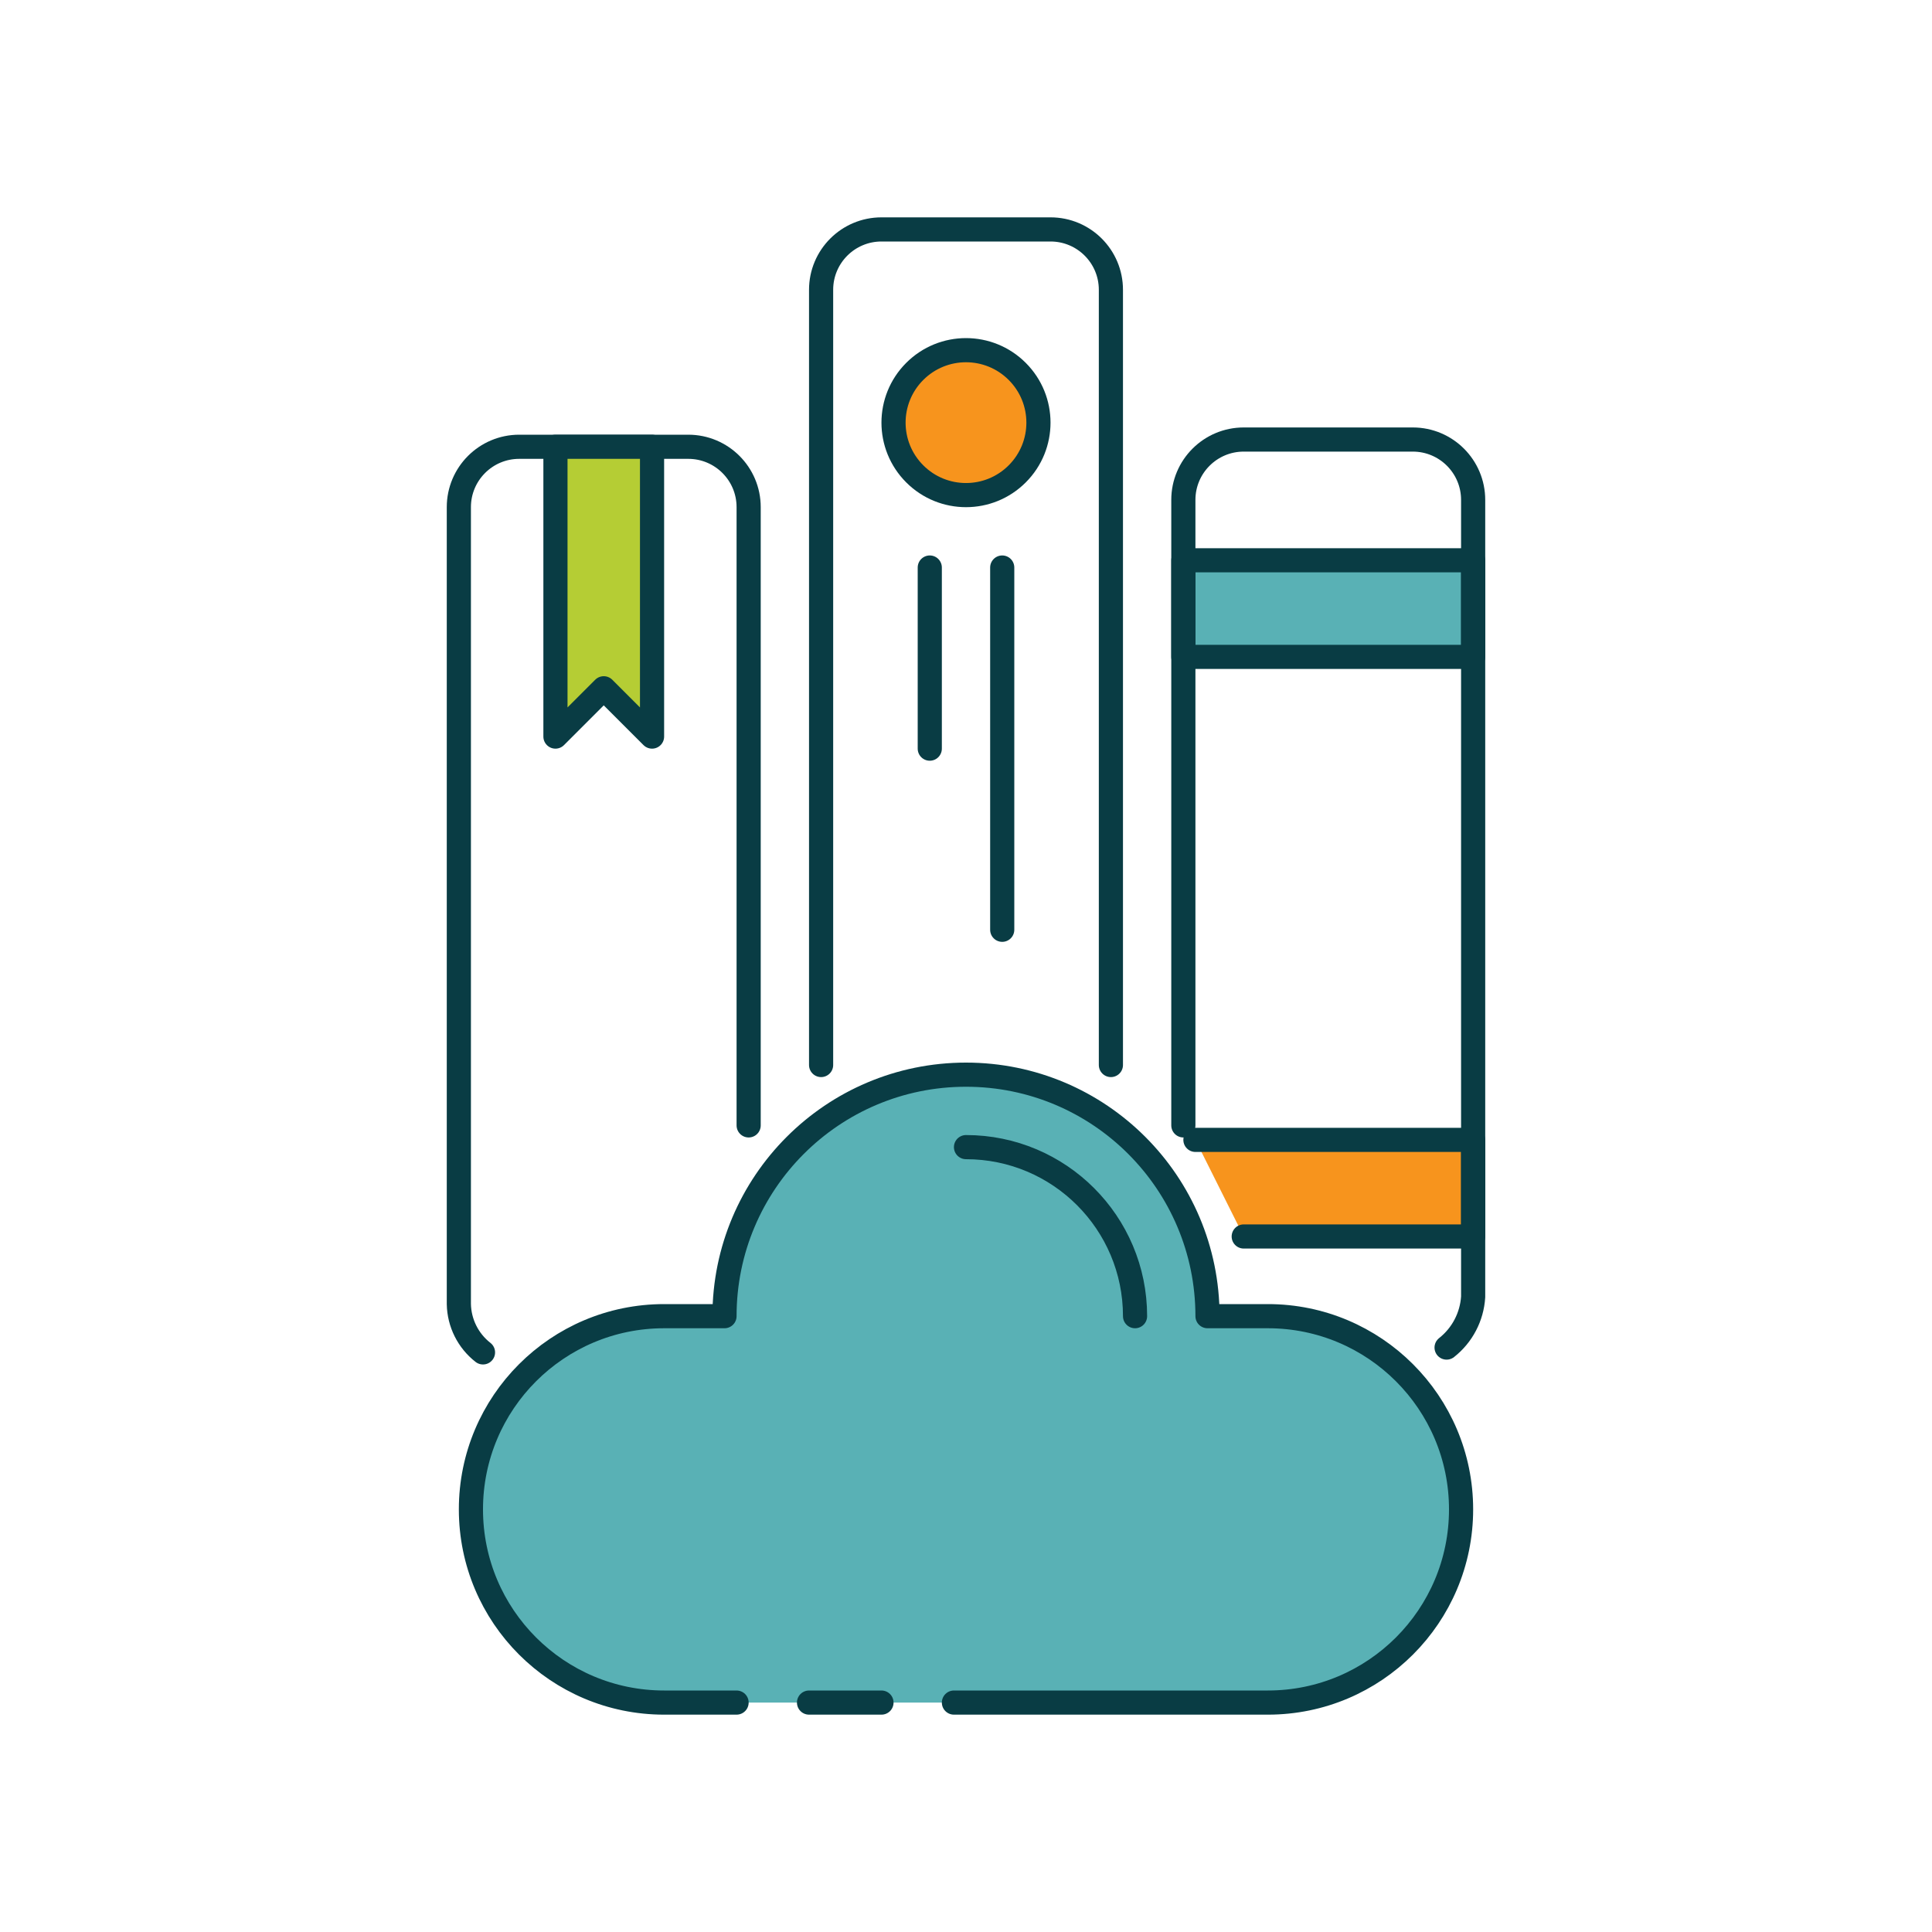
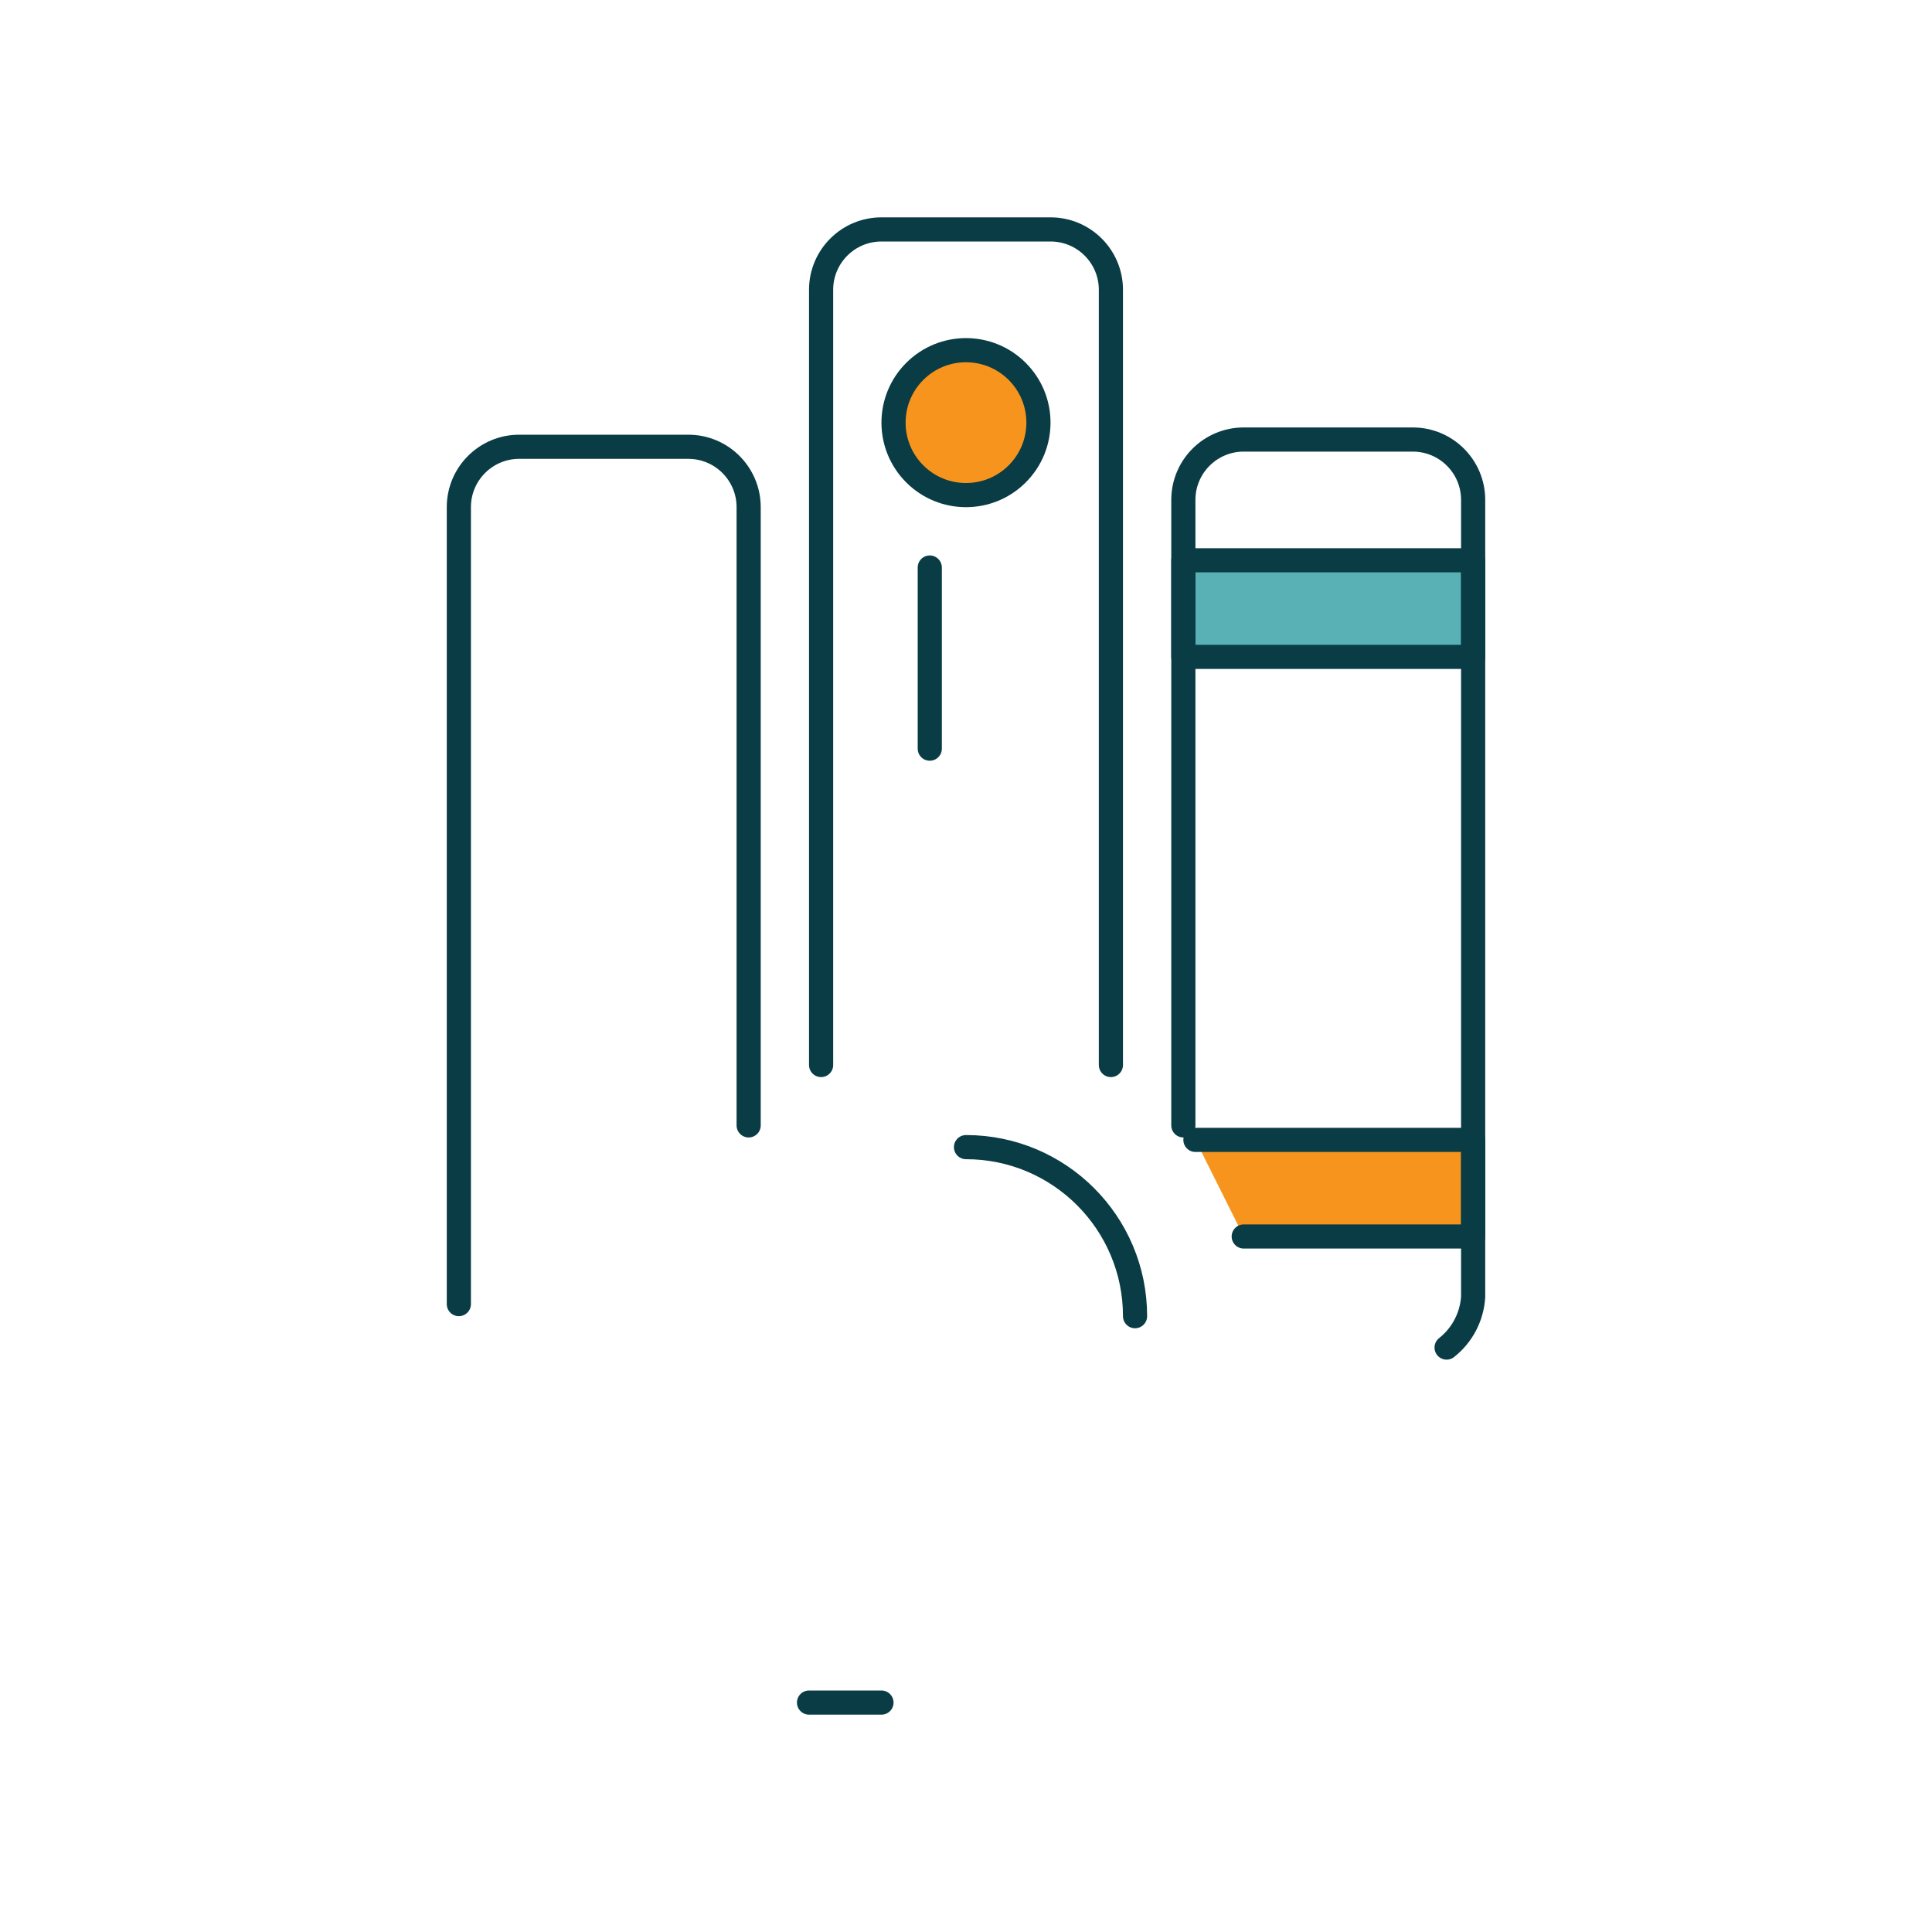
<svg xmlns="http://www.w3.org/2000/svg" version="1.1" viewBox="0 0 80 80">
  <g stroke-linecap="round" stroke-width="1" stroke="#093C44" fill="#F7941D" stroke-linejoin="round">
    <path d="M42.121,15.379c1.172,1.172 1.172,3.071 0,4.243c-1.172,1.172 -3.071,1.172 -4.243,0c-1.172,-1.172 -1.172,-3.071 0,-4.243c1.172,-1.172 3.071,-1.172 4.243,0" />
-     <path fill="#B5CD34" d="M41.5,23.5v15" />
    <path fill="#B5CD34" d="M38.5,23.5v7.5" />
    <path fill="#59B1B5" d="M49,23.2h12v4h-12Z" />
-     <path fill="#59B1B5" d="M39.5,70.5h13l-3.49691e-07,-1.42109e-14c4.418,1.93129e-07 8,-3.582 8,-8v0v0c0,-4.418 -3.582,-8 -8,-8h-2.5v0c0,-5.523 -4.477,-10 -10,-10v0l-4.37114e-07,1.42109e-14c-5.523,2.41411e-07 -10,4.477 -10,10c0,0 0,7.10543e-15 0,7.10543e-15h-2.5l-3.49691e-07,7.10543e-15c-4.418,1.93129e-07 -8,3.582 -8,8c0,0 0,0 0,0v0l9.23706e-14,1.20797e-06c6.67141e-07,4.418 3.582,8 8,8h3" />
    <path fill="none" d="M40,47.5l-3.0598e-07,7.10543e-15c3.866,-1.68988e-07 7,3.134 7,7" />
    <path fill="#59B1B5" d="M33.5,70.5h3" />
    <path d="M51.5,51.2h9.5v-4h-11.5" />
    <path fill="none" d="M59.9,55.8l5.91033e-08,-4.65577e-08c0.649,-0.511 1.049,-1.275 1.1,-2.1v-33v0c0,-1.381 -1.119,-2.5 -2.5,-2.5h-7l-1.13899e-07,3.55271e-15c-1.381,6.03528e-08 -2.5,1.119 -2.5,2.5c0,2.32118e-08 7.10543e-15,5.65049e-08 7.10543e-15,7.97167e-08v25.9" />
    <path fill="none" d="M46,44.1v-32.1v0c0,-1.381 -1.119,-2.5 -2.5,-2.5h-7l-1.09278e-07,3.55271e-15c-1.381,6.03528e-08 -2.5,1.119 -2.5,2.5c0,0 0,1.77636e-15 0,1.77636e-15v32.1" />
-     <path fill="none" d="M31,46.6v-25.6v0c0,-1.381 -1.119,-2.5 -2.5,-2.5h-7h-1.09278e-07c-1.381,6.03528e-08 -2.5,1.119 -2.5,2.5c0,0 0,0 0,0v33l-9.76886e-09,-5.10321e-07c0.015,0.783 0.382,1.518 1,2" />
-     <path fill="#B5CD34" d="M27,30.5l-2,-2l-2,2v-12h4v12Z" />
+     <path fill="none" d="M31,46.6v-25.6v0c0,-1.381 -1.119,-2.5 -2.5,-2.5h-7h-1.09278e-07c-1.381,6.03528e-08 -2.5,1.119 -2.5,2.5c0,0 0,0 0,0v33l-9.76886e-09,-5.10321e-07" />
  </g>
</svg>